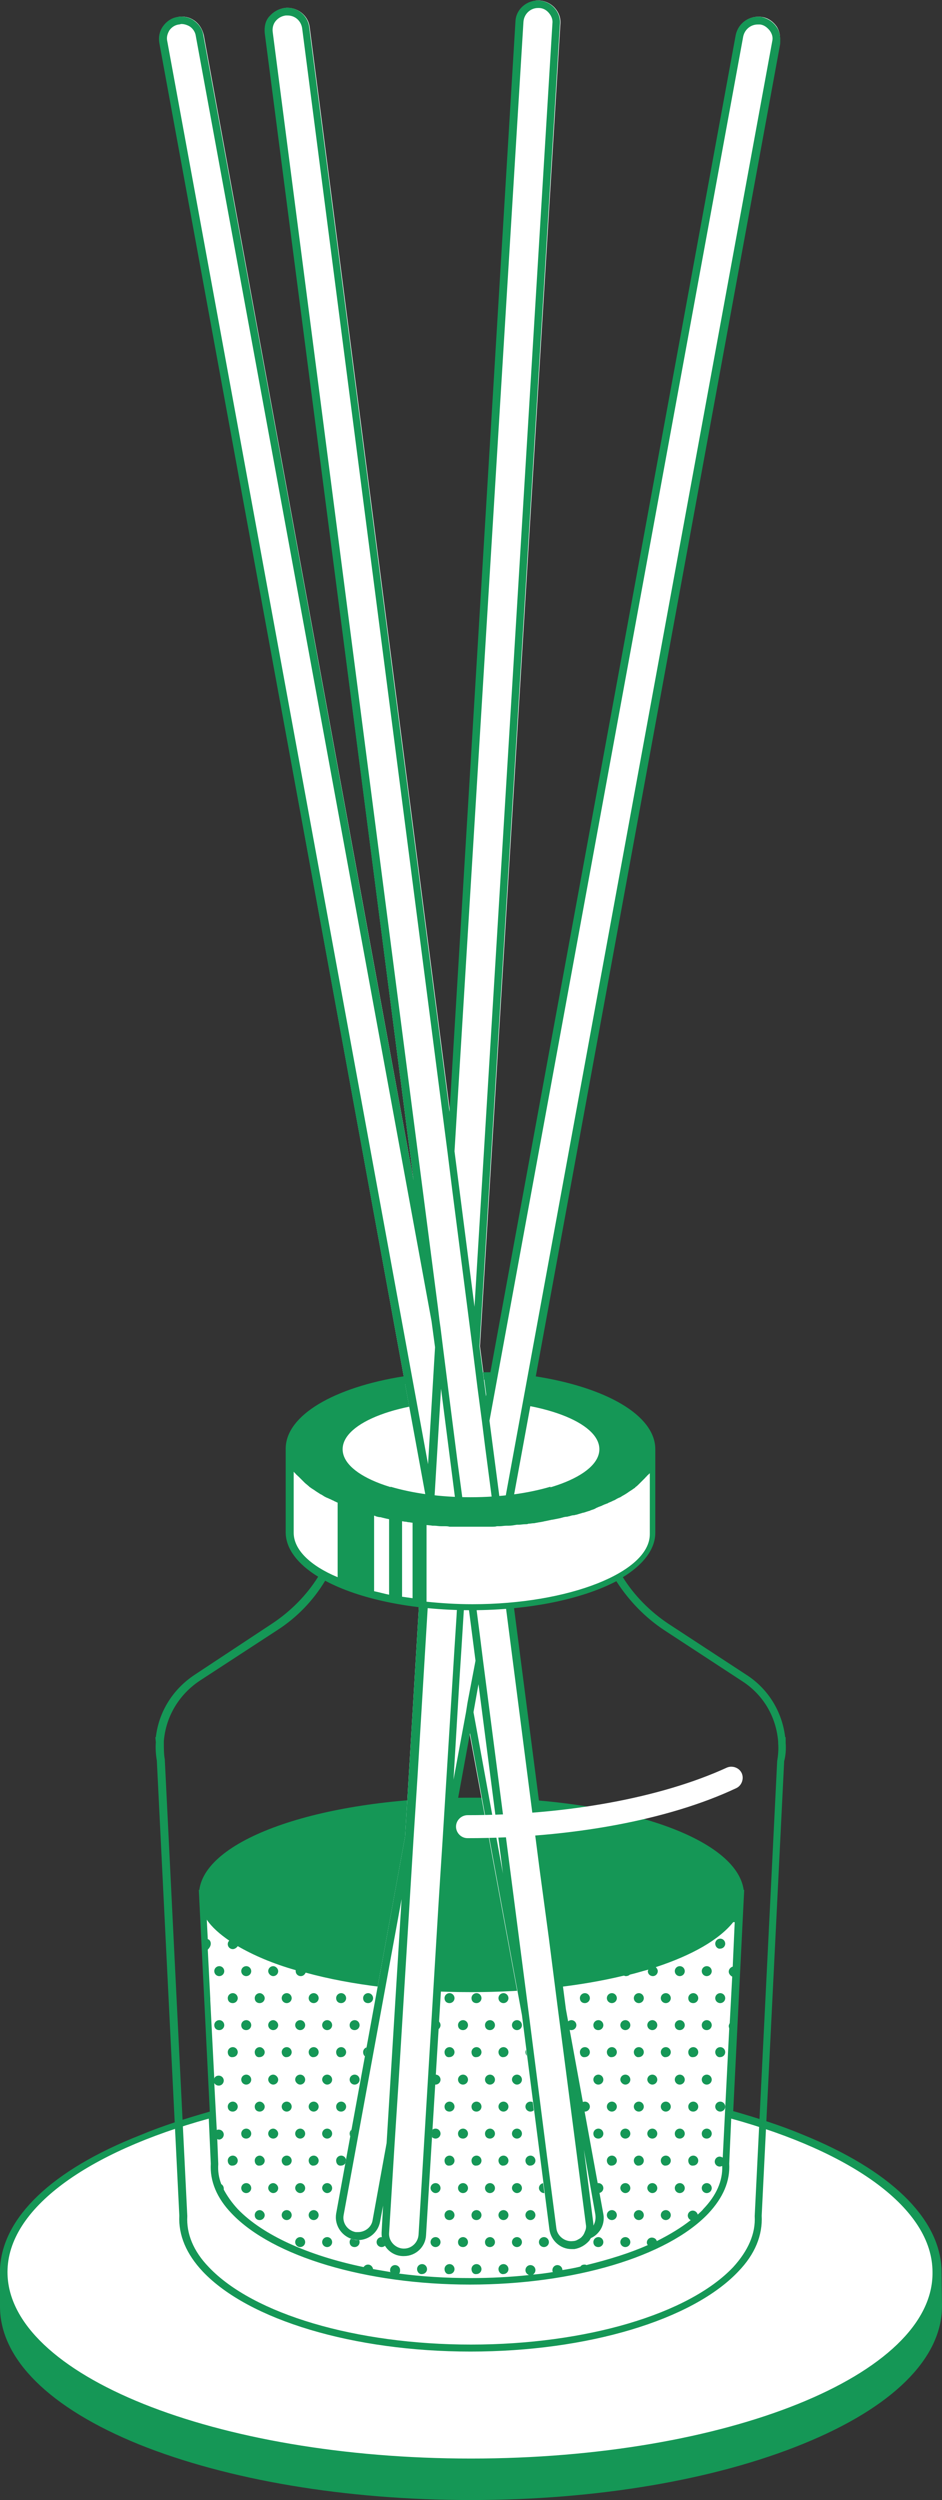
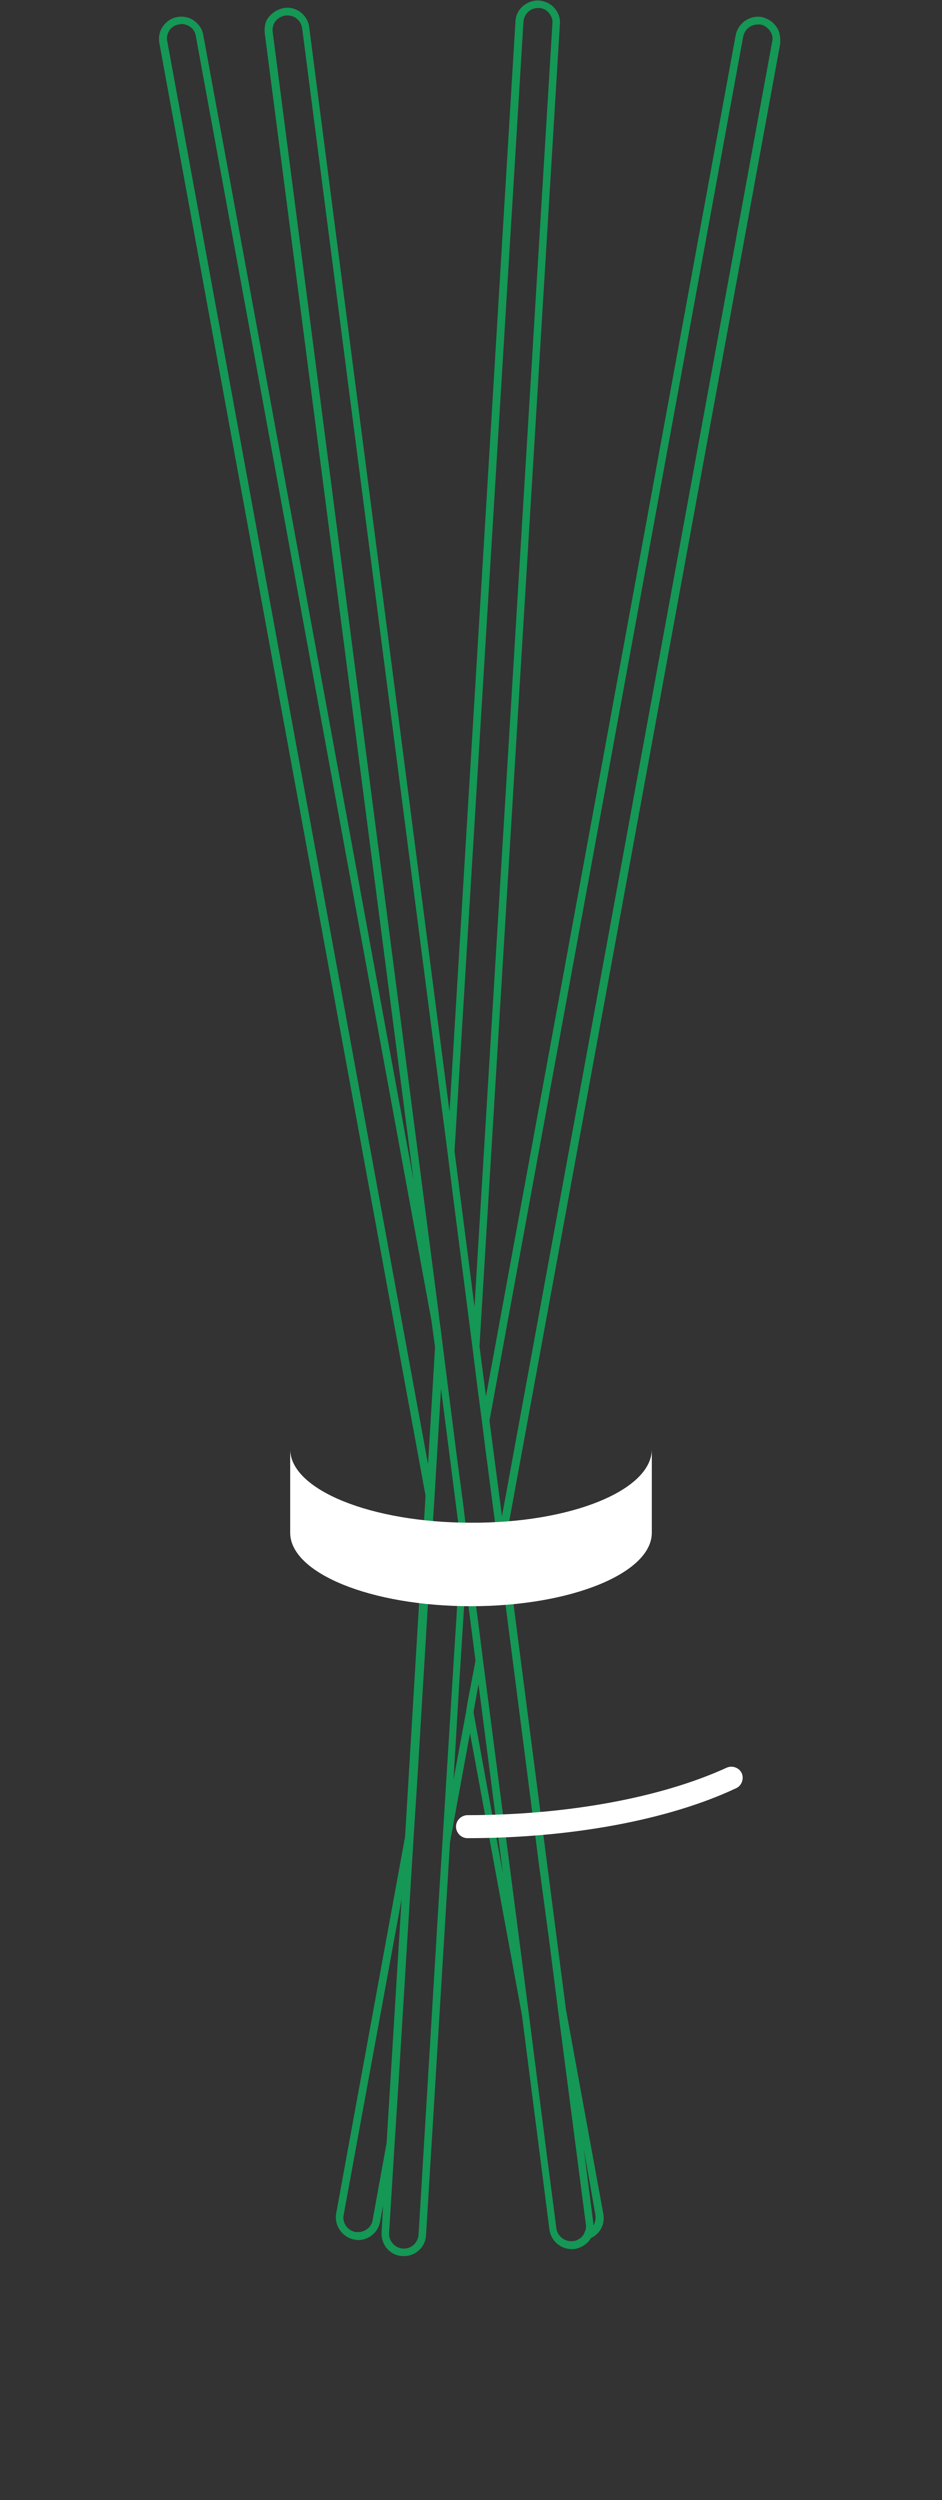
<svg xmlns="http://www.w3.org/2000/svg" height="500.1" preserveAspectRatio="xMidYMid meet" version="1.0" viewBox="0.0 -0.1 188.6 500.1" width="188.6" zoomAndPan="magnify">
  <rect x="0.0" y="-0.1" width="188.6" height="500.1" fill="#333333" stroke="none" />
  <g id="change1_1">
-     <path d="M187.8,454.4c0,21-41.9,38-93.5,38s-93.5-17-93.5-38c0-13.2,16.6-24.9,41.8-31.7l-2.2-43.6 c0.4,0.3,0.9,0.5,1.4,0.7c12.9,5.9,31.6,9.5,52.4,9.5c21,0,39.9-3.8,52.8-9.7c0.4-0.2,0.7-0.3,1.1-0.5l-2.2,43.6 C171.2,429.6,187.8,441.2,187.8,454.4z M94.3,275.1c-20,0-36.2,6.6-36.2,14.7s16.2,14.7,36.2,14.7s36.2-6.6,36.2-14.7 S114.3,275.1,94.3,275.1z" fill="#FFF" />
-   </g>
+     </g>
  <g id="change2_1">
-     <path d="M188.5,453.7c-0.5-10.2-10.3-19.7-27.8-26.8c-4.3-1.8-9-3.3-13.9-4.7l2.2-44.3l-0.1,0.1 c-1.4-10.5-24.8-18.5-54.5-18.5c-29.7,0-53.2,8.1-54.5,18.5l-0.1-0.1l2.2,44.4c-4.9,1.4-9.6,2.9-13.9,4.7 C10.3,434,0.5,443.5,0,453.7h0v7.6c0,10.5,9.9,20.3,27.9,27.6C45.6,496,69.2,500,94.3,500s48.7-4,66.4-11.2 c18-7.3,27.9-17.1,27.9-27.6L188.5,453.7L188.5,453.7z M42.2,388.7c0-0.4-0.2-0.8-0.6-0.9l-0.2-3.9c1,1.5,2.6,2.9,4.5,4.2 c-0.2,0.2-0.3,0.4-0.3,0.7c0,0,0,0,0,0c0,0.6,0.5,1,1,1c0.4,0,0.8-0.3,1-0.6c3.1,1.8,7,3.5,11.6,4.8c0,0.1,0,0.2,0,0.2 c0,0.6,0.5,1,1,1c0.5,0,0.8-0.3,1-0.7c9.1,2.5,20.6,3.9,33.1,3.9c11.4,0,21.9-1.2,30.6-3.3c0.1,0,0.2,0.1,0.4,0.1 c0.3,0,0.6-0.1,0.8-0.3c1.3-0.3,2.5-0.7,3.7-1c0,0.1-0.1,0.2-0.1,0.3c0,0.6,0.5,1,1,1c0.6,0,1-0.5,1-1c0-0.3-0.2-0.6-0.4-0.8 c7.3-2.4,12.7-5.5,15.5-9c0,0,0.1,0,0.1,0c0.1,0,0.1,0,0.2,0l-0.4,8.9c-0.4,0.1-0.8,0.5-0.8,1c0,0.4,0.3,0.8,0.7,1l-0.5,9.3 c-0.1,0.2-0.2,0.4-0.2,0.6c0,0.2,0.1,0.4,0.1,0.5l-1.3,25.8c-0.2-0.1-0.4-0.2-0.6-0.2c-0.6,0-1,0.5-1,1c0,0,0,0,0,0c0,0.6,0.5,1,1,1 c0.2,0,0.3-0.1,0.5-0.1c0.1,3-1.2,5.9-3.8,8.6c-0.3,0.4-0.7,0.7-1.1,1.1c-0.1-0.4-0.5-0.8-1-0.8c-0.6,0-1,0.5-1,1c0,0,0,0,0,0 c0,0.4,0.3,0.8,0.6,0.9c-1.9,1.5-4.2,2.9-6.8,4.2c-0.1-0.4-0.5-0.7-1-0.7c-0.6,0-1,0.5-1,1c0,0.2,0.1,0.4,0.2,0.5 c-3.6,1.6-7.8,2.9-12.3,4c-0.1-0.1-0.3-0.1-0.4-0.1c-0.3,0-0.6,0.1-0.8,0.4c-1.2,0.3-2.4,0.5-3.6,0.7c0,0,0,0,0,0c0,0,0,0,0,0 c0-0.6-0.5-1-1-1c-0.6,0-1,0.5-1,1c0,0,0,0,0,0c0,0.1,0,0.3,0.1,0.4c-1.3,0.2-2.6,0.4-4,0.5c0.3-0.2,0.5-0.5,0.5-0.9c0,0,0,0,0,0 c0-0.6-0.5-1-1-1c-0.6,0-1,0.5-1,1c0,0,0,0,0,0c0,0.5,0.3,0.8,0.7,1c-3.8,0.4-7.7,0.6-11.7,0.6c-4.9,0-9.8-0.3-14.3-0.9 c0.2-0.2,0.2-0.4,0.2-0.7c0,0,0,0,0,0c0-0.6-0.5-1-1-1c-0.6,0-1,0.5-1,1c0,0,0,0,0,0c0,0.2,0,0.3,0.1,0.4c-1.2-0.2-2.3-0.4-3.5-0.6 c-0.1-0.5-0.5-0.9-1-0.9c-0.4,0-0.7,0.2-0.9,0.5c-11.1-2.3-20.2-6.4-25.2-11.6c-1.2-1.3-2.1-2.6-2.8-3.9c0-0.1,0-0.1,0-0.2 c0-0.4-0.2-0.7-0.5-0.9c-0.5-1.3-0.7-2.6-0.6-4l0,0l-0.2-5c0.1,0,0.2,0.1,0.3,0.1c0.6,0,1-0.5,1-1c0-0.6-0.5-1-1-1 c-0.1,0-0.3,0-0.4,0.1l-0.5-9.4c0.2,0.3,0.5,0.5,0.9,0.5c0.6,0,1-0.5,1-1c0-0.6-0.5-1-1-1c-0.4,0-0.8,0.2-0.9,0.6l-0.8-15.7 c0,0,0-0.1,0-0.1c0,0,0,0,0,0c0-0.1,0-0.1,0-0.2l-0.5-9.8C42,389.5,42.2,389.1,42.2,388.7C42.2,388.7,42.2,388.7,42.2,388.7z M94.3,491.7c-51.1,0-92.8-16.7-92.8-37.3c0-12.7,16-24,40.3-30.7l0.4,9c-0.2,3.5,1.2,6.9,4.2,10c8.2,8.6,26.9,14.2,47.7,14.2 c20.8,0,39.5-5.6,47.7-14.2c3-3.2,4.4-6.5,4.2-10l0.4-9c24.3,6.7,40.3,18,40.3,30.7C187,475,145.4,491.7,94.3,491.7z M107.9,405 c0-0.6,0.5-1,1-1c0.6,0,1,0.5,1,1c0,0.6-0.5,1-1,1C108.4,406,107.9,405.6,107.9,405z M110.7,410.4 C110.7,410.4,110.7,410.4,110.7,410.4c0-0.6,0.5-1,1-1c0.6,0,1,0.5,1,1c0,0,0,0,0,0c0,0.6-0.5,1-1,1 C111.1,411.5,110.7,411,110.7,410.4z M110.7,443C110.7,443,110.7,443,110.7,443c0-0.6,0.5-1,1-1c0.6,0,1,0.5,1,1c0,0,0,0,0,0 c0,0.6-0.5,1-1,1C111.1,444,110.7,443.6,110.7,443z M110.7,421.3C110.7,421.3,110.7,421.3,110.7,421.3c0-0.6,0.5-1,1-1 c0.6,0,1,0.5,1,1c0,0,0,0,0,0c0,0.6-0.5,1-1,1C111.1,422.3,110.7,421.9,110.7,421.3z M110.7,432.1 C110.7,432.1,110.7,432.1,110.7,432.1c0-0.6,0.5-1,1-1c0.6,0,1,0.5,1,1c0,0,0,0,0,0c0,0.6-0.5,1-1,1 C111.1,433.2,110.7,432.7,110.7,432.1z M107.9,426.7c0-0.6,0.5-1,1-1c0.6,0,1,0.5,1,1c0,0.6-0.5,1-1,1 C108.4,427.7,107.9,427.3,107.9,426.7z M105.2,421.3C105.2,421.3,105.2,421.3,105.2,421.3c0-0.6,0.5-1,1-1c0.6,0,1,0.5,1,1 c0,0,0,0,0,0c0,0.6-0.5,1-1,1C105.7,422.3,105.2,421.9,105.2,421.3z M105.2,410.4C105.2,410.4,105.2,410.4,105.2,410.4 c0-0.6,0.5-1,1-1c0.6,0,1,0.5,1,1c0,0,0,0,0,0c0,0.6-0.5,1-1,1C105.7,411.5,105.2,411,105.2,410.4z M107.9,448.4c0-0.6,0.5-1,1-1 c0.6,0,1,0.5,1,1c0,0.6-0.5,1-1,1C108.4,449.4,107.9,449,107.9,448.4z M107.9,437.6c0-0.6,0.5-1,1-1c0.6,0,1,0.5,1,1 c0,0.6-0.5,1-1,1C108.4,438.6,107.9,438.1,107.9,437.6z M105.2,399.6C105.2,399.6,105.2,399.6,105.2,399.6c0-0.6,0.5-1,1-1 c0.6,0,1,0.5,1,1c0,0,0,0,0,0c0,0.6-0.5,1-1,1C105.7,400.6,105.2,400.2,105.2,399.6z M107.9,415.9c0-0.6,0.5-1,1-1c0.6,0,1,0.5,1,1 c0,0.6-0.5,1-1,1C108.4,416.9,107.9,416.4,107.9,415.9z M116.1,432.1C116.1,432.1,116.1,432.1,116.1,432.1c0-0.6,0.5-1,1-1 c0.6,0,1,0.5,1,1c0,0,0,0,0,0c0,0.6-0.5,1-1,1C116.5,433.2,116.1,432.7,116.1,432.1z M116.1,399.6 C116.1,399.6,116.1,399.6,116.1,399.6c0-0.6,0.5-1,1-1c0.6,0,1,0.5,1,1c0,0,0,0,0,0c0,0.6-0.5,1-1,1 C116.5,400.6,116.1,400.2,116.1,399.6z M105.2,432.1C105.2,432.1,105.2,432.1,105.2,432.1c0-0.6,0.5-1,1-1c0.6,0,1,0.5,1,1 c0,0,0,0,0,0c0,0.6-0.5,1-1,1C105.7,433.2,105.2,432.7,105.2,432.1z M116.1,421.3C116.1,421.3,116.1,421.3,116.1,421.3 c0-0.6,0.5-1,1-1c0.6,0,1,0.5,1,1c0,0,0,0,0,0c0,0.6-0.5,1-1,1C116.5,422.3,116.1,421.9,116.1,421.3z M116.1,410.4 C116.1,410.4,116.1,410.4,116.1,410.4c0-0.6,0.5-1,1-1c0.6,0,1,0.5,1,1c0,0,0,0,0,0c0,0.6-0.5,1-1,1 C116.5,411.5,116.1,411,116.1,410.4z M110.7,399.6C110.7,399.6,110.7,399.6,110.7,399.6c0-0.6,0.5-1,1-1c0.6,0,1,0.5,1,1 c0,0,0,0,0,0c0,0.6-0.5,1-1,1C111.1,400.6,110.7,400.2,110.7,399.6z M113.4,437.6c0-0.6,0.5-1,1-1c0.6,0,1,0.5,1,1c0,0.6-0.5,1-1,1 C113.8,438.6,113.4,438.1,113.4,437.6z M113.4,448.4c0-0.6,0.5-1,1-1c0.6,0,1,0.5,1,1c0,0.6-0.5,1-1,1 C113.8,449.4,113.4,449,113.4,448.4z M113.4,426.7c0-0.6,0.5-1,1-1c0.6,0,1,0.5,1,1c0,0.6-0.5,1-1,1 C113.8,427.7,113.4,427.3,113.4,426.7z M113.4,415.9c0-0.6,0.5-1,1-1c0.6,0,1,0.5,1,1c0,0.6-0.5,1-1,1 C113.8,416.9,113.4,416.4,113.4,415.9z M113.4,405c0-0.6,0.5-1,1-1c0.6,0,1,0.5,1,1c0,0.6-0.5,1-1,1 C113.8,406,113.4,405.6,113.4,405z M116.1,443C116.1,443,116.1,443,116.1,443c0-0.6,0.5-1,1-1c0.6,0,1,0.5,1,1c0,0,0,0,0,0 c0,0.6-0.5,1-1,1C116.5,444,116.1,443.6,116.1,443z M97.1,448.4c0-0.6,0.5-1,1-1c0.6,0,1,0.5,1,1c0,0.6-0.5,1-1,1 C97.5,449.4,97.1,449,97.1,448.4z M97.1,426.7c0-0.6,0.5-1,1-1c0.6,0,1,0.5,1,1c0,0.6-0.5,1-1,1C97.5,427.7,97.1,427.3,97.1,426.7z M97.1,437.6c0-0.6,0.5-1,1-1c0.6,0,1,0.5,1,1c0,0.6-0.5,1-1,1C97.5,438.6,97.1,438.1,97.1,437.6z M99.8,453.8 C99.8,453.8,99.8,453.8,99.8,453.8c0-0.6,0.5-1,1-1c0.6,0,1,0.5,1,1c0,0,0,0,0,0c0,0.6-0.5,1-1,1C100.3,454.9,99.8,454.4,99.8,453.8 z M97.1,405c0-0.6,0.5-1,1-1c0.6,0,1,0.5,1,1c0,0.6-0.5,1-1,1C97.5,406,97.1,405.6,97.1,405z M97.1,415.9c0-0.6,0.5-1,1-1 c0.6,0,1,0.5,1,1c0,0.6-0.5,1-1,1C97.5,416.9,97.1,416.4,97.1,415.9z M94.4,432.1C94.4,432.1,94.4,432.1,94.4,432.1c0-0.6,0.5-1,1-1 c0.6,0,1,0.5,1,1c0,0,0,0,0,0c0,0.6-0.5,1-1,1C94.8,433.2,94.4,432.7,94.4,432.1z M94.4,443C94.4,443,94.4,443,94.4,443 c0-0.6,0.5-1,1-1c0.6,0,1,0.5,1,1c0,0,0,0,0,0c0,0.6-0.5,1-1,1C94.8,444,94.4,443.6,94.4,443z M94.4,410.4 C94.4,410.4,94.4,410.4,94.4,410.4c0-0.6,0.5-1,1-1c0.6,0,1,0.5,1,1c0,0,0,0,0,0c0,0.6-0.5,1-1,1C94.8,411.5,94.4,411,94.4,410.4z M94.4,421.3C94.4,421.3,94.4,421.3,94.4,421.3c0-0.6,0.5-1,1-1c0.6,0,1,0.5,1,1c0,0,0,0,0,0c0,0.6-0.5,1-1,1 C94.8,422.3,94.4,421.9,94.4,421.3z M94.4,399.6C94.4,399.6,94.4,399.6,94.4,399.6c0-0.6,0.5-1,1-1c0.6,0,1,0.5,1,1c0,0,0,0,0,0 c0,0.6-0.5,1-1,1C94.8,400.6,94.4,400.2,94.4,399.6z M99.8,443C99.8,443,99.8,443,99.8,443c0-0.6,0.5-1,1-1c0.6,0,1,0.5,1,1 c0,0,0,0,0,0c0,0.6-0.5,1-1,1C100.3,444,99.8,443.6,99.8,443z M102.5,437.6c0-0.6,0.5-1,1-1c0.6,0,1,0.5,1,1c0,0.6-0.5,1-1,1 C103,438.6,102.5,438.1,102.5,437.6z M102.5,426.7c0-0.6,0.5-1,1-1c0.6,0,1,0.5,1,1c0,0.6-0.5,1-1,1 C103,427.7,102.5,427.3,102.5,426.7z M102.5,448.4c0-0.6,0.5-1,1-1c0.6,0,1,0.5,1,1c0,0.6-0.5,1-1,1 C103,449.4,102.5,449,102.5,448.4z M102.5,415.9c0-0.6,0.5-1,1-1c0.6,0,1,0.5,1,1c0,0.6-0.5,1-1,1 C103,416.9,102.5,416.4,102.5,415.9z M102.5,405c0-0.6,0.5-1,1-1c0.6,0,1,0.5,1,1c0,0.6-0.5,1-1,1C103,406,102.5,405.6,102.5,405z M99.8,399.6C99.8,399.6,99.8,399.6,99.8,399.6c0-0.6,0.5-1,1-1c0.6,0,1,0.5,1,1c0,0,0,0,0,0c0,0.6-0.5,1-1,1 C100.3,400.6,99.8,400.2,99.8,399.6z M99.8,421.3C99.8,421.3,99.8,421.3,99.8,421.3c0-0.6,0.5-1,1-1c0.6,0,1,0.5,1,1c0,0,0,0,0,0 c0,0.6-0.5,1-1,1C100.3,422.3,99.8,421.9,99.8,421.3z M99.8,432.1C99.8,432.1,99.8,432.1,99.8,432.1c0-0.6,0.5-1,1-1 c0.6,0,1,0.5,1,1c0,0,0,0,0,0c0,0.6-0.5,1-1,1C100.3,433.2,99.8,432.7,99.8,432.1z M99.8,410.4C99.8,410.4,99.8,410.4,99.8,410.4 c0-0.6,0.5-1,1-1c0.6,0,1,0.5,1,1c0,0,0,0,0,0c0,0.6-0.5,1-1,1C100.3,411.5,99.8,411,99.8,410.4z M105.2,443 C105.2,443,105.2,443,105.2,443c0-0.6,0.5-1,1-1c0.6,0,1,0.5,1,1c0,0,0,0,0,0c0,0.6-0.5,1-1,1C105.7,444,105.2,443.6,105.2,443z M129.6,437.6c0-0.6,0.5-1,1-1c0.6,0,1,0.5,1,1c0,0.6-0.5,1-1,1C130.1,438.6,129.6,438.1,129.6,437.6z M135.1,426.7c0-0.6,0.5-1,1-1 c0.6,0,1,0.5,1,1c0,0.6-0.5,1-1,1C135.5,427.7,135.1,427.3,135.1,426.7z M135.1,415.9c0-0.6,0.5-1,1-1c0.6,0,1,0.5,1,1 c0,0.6-0.5,1-1,1C135.5,416.9,135.1,416.4,135.1,415.9z M135.1,394.2c0-0.6,0.5-1,1-1c0.6,0,1,0.5,1,1c0,0.6-0.5,1-1,1 C135.5,395.2,135.1,394.7,135.1,394.2z M135.1,405c0-0.6,0.5-1,1-1c0.6,0,1,0.5,1,1c0,0.6-0.5,1-1,1 C135.5,406,135.1,405.6,135.1,405z M135.1,437.6c0-0.6,0.5-1,1-1c0.6,0,1,0.5,1,1c0,0.6-0.5,1-1,1 C135.5,438.6,135.1,438.1,135.1,437.6z M137.8,432.1C137.8,432.1,137.8,432.1,137.8,432.1c0-0.6,0.5-1,1-1c0.6,0,1,0.5,1,1 c0,0,0,0,0,0c0,0.6-0.5,1-1,1C138.2,433.2,137.8,432.7,137.8,432.1z M132.3,443C132.3,443,132.3,443,132.3,443c0-0.6,0.5-1,1-1 c0.6,0,1,0.5,1,1c0,0,0,0,0,0c0,0.6-0.5,1-1,1C132.8,444,132.3,443.6,132.3,443z M132.3,432.1C132.3,432.1,132.3,432.1,132.3,432.1 c0-0.6,0.5-1,1-1c0.6,0,1,0.5,1,1c0,0,0,0,0,0c0,0.6-0.5,1-1,1C132.8,433.2,132.3,432.7,132.3,432.1z M132.3,421.3 C132.3,421.3,132.3,421.3,132.3,421.3c0-0.6,0.5-1,1-1c0.6,0,1,0.5,1,1c0,0,0,0,0,0c0,0.6-0.5,1-1,1 C132.8,422.3,132.3,421.9,132.3,421.3z M132.3,410.4C132.3,410.4,132.3,410.4,132.3,410.4c0-0.6,0.5-1,1-1c0.6,0,1,0.5,1,1 c0,0,0,0,0,0c0,0.6-0.5,1-1,1C132.8,411.5,132.3,411,132.3,410.4z M132.3,399.6C132.3,399.6,132.3,399.6,132.3,399.6 c0-0.6,0.5-1,1-1c0.6,0,1,0.5,1,1c0,0,0,0,0,0c0,0.6-0.5,1-1,1C132.8,400.6,132.3,400.2,132.3,399.6z M140.5,394.2c0-0.6,0.5-1,1-1 c0.6,0,1,0.5,1,1c0,0.6-0.5,1-1,1C140.9,395.2,140.5,394.7,140.5,394.2z M137.8,421.3C137.8,421.3,137.8,421.3,137.8,421.3 c0-0.6,0.5-1,1-1c0.6,0,1,0.5,1,1c0,0,0,0,0,0c0,0.6-0.5,1-1,1C138.2,422.3,137.8,421.9,137.8,421.3z M129.6,405c0-0.6,0.5-1,1-1 c0.6,0,1,0.5,1,1c0,0.6-0.5,1-1,1C130.1,406,129.6,405.6,129.6,405z M140.5,405c0-0.6,0.5-1,1-1c0.6,0,1,0.5,1,1c0,0.6-0.5,1-1,1 C140.9,406,140.5,405.6,140.5,405z M143.2,388.7C143.2,388.7,143.2,388.7,143.2,388.7c0-0.6,0.5-1,1-1c0.6,0,1,0.5,1,1c0,0,0,0,0,0 c0,0.6-0.5,1-1,1C143.7,389.8,143.2,389.3,143.2,388.7z M143.2,399.6C143.2,399.6,143.2,399.6,143.2,399.6c0-0.6,0.5-1,1-1 c0.6,0,1,0.5,1,1c0,0,0,0,0,0c0,0.6-0.5,1-1,1C143.7,400.6,143.2,400.2,143.2,399.6z M143.2,421.3 C143.2,421.3,143.2,421.3,143.2,421.3c0-0.6,0.5-1,1-1c0.6,0,1,0.5,1,1c0,0,0,0,0,0c0,0.6-0.5,1-1,1 C143.7,422.3,143.2,421.9,143.2,421.3z M137.8,399.6C137.8,399.6,137.8,399.6,137.8,399.6c0-0.6,0.5-1,1-1c0.6,0,1,0.5,1,1 c0,0,0,0,0,0c0,0.6-0.5,1-1,1C138.2,400.6,137.8,400.2,137.8,399.6z M137.8,410.4C137.8,410.4,137.8,410.4,137.8,410.4 c0-0.6,0.5-1,1-1c0.6,0,1,0.5,1,1c0,0,0,0,0,0c0,0.6-0.5,1-1,1C138.2,411.5,137.8,411,137.8,410.4z M140.5,415.9c0-0.6,0.5-1,1-1 c0.6,0,1,0.5,1,1c0,0.6-0.5,1-1,1C140.9,416.9,140.5,416.4,140.5,415.9z M140.5,437.6c0-0.6,0.5-1,1-1c0.6,0,1,0.5,1,1 c0,0.6-0.5,1-1,1C140.9,438.6,140.5,438.1,140.5,437.6z M140.5,426.7c0-0.6,0.5-1,1-1c0.6,0,1,0.5,1,1c0,0.6-0.5,1-1,1 C140.9,427.7,140.5,427.3,140.5,426.7z M129.6,415.9c0-0.6,0.5-1,1-1c0.6,0,1,0.5,1,1c0,0.6-0.5,1-1,1 C130.1,416.9,129.6,416.4,129.6,415.9z M124.2,437.6c0-0.6,0.5-1,1-1c0.6,0,1,0.5,1,1c0,0.6-0.5,1-1,1 C124.7,438.6,124.2,438.1,124.2,437.6z M121.5,410.4C121.5,410.4,121.5,410.4,121.5,410.4c0-0.6,0.5-1,1-1c0.6,0,1,0.5,1,1 c0,0,0,0,0,0c0,0.6-0.5,1-1,1C122,411.5,121.5,411,121.5,410.4z M121.5,421.3C121.5,421.3,121.5,421.3,121.5,421.3c0-0.6,0.5-1,1-1 c0.6,0,1,0.5,1,1c0,0,0,0,0,0c0,0.6-0.5,1-1,1C122,422.3,121.5,421.9,121.5,421.3z M121.5,399.6 C121.5,399.6,121.5,399.6,121.5,399.6c0-0.6,0.5-1,1-1c0.6,0,1,0.5,1,1c0,0,0,0,0,0c0,0.6-0.5,1-1,1 C122,400.6,121.5,400.2,121.5,399.6z M124.2,448.4c0-0.6,0.5-1,1-1c0.6,0,1,0.5,1,1c0,0.6-0.5,1-1,1 C124.7,449.4,124.2,449,124.2,448.4z M121.5,432.1C121.5,432.1,121.5,432.1,121.5,432.1c0-0.6,0.5-1,1-1c0.6,0,1,0.5,1,1 c0,0,0,0,0,0c0,0.6-0.5,1-1,1C122,433.2,121.5,432.7,121.5,432.1z M118.8,426.7c0-0.6,0.5-1,1-1c0.6,0,1,0.5,1,1c0,0.6-0.5,1-1,1 C119.2,427.7,118.8,427.3,118.8,426.7z M118.8,437.6c0-0.6,0.5-1,1-1c0.6,0,1,0.5,1,1c0,0.6-0.5,1-1,1 C119.2,438.6,118.8,438.1,118.8,437.6z M121.5,443C121.5,443,121.5,443,121.5,443c0-0.6,0.5-1,1-1c0.6,0,1,0.5,1,1c0,0,0,0,0,0 c0,0.6-0.5,1-1,1C122,444,121.5,443.6,121.5,443z M118.8,415.9c0-0.6,0.5-1,1-1c0.6,0,1,0.5,1,1c0,0.6-0.5,1-1,1 C119.2,416.9,118.8,416.4,118.8,415.9z M118.8,405c0-0.6,0.5-1,1-1c0.6,0,1,0.5,1,1c0,0.6-0.5,1-1,1 C119.2,406,118.8,405.6,118.8,405z M124.2,415.9c0-0.6,0.5-1,1-1c0.6,0,1,0.5,1,1c0,0.6-0.5,1-1,1 C124.7,416.9,124.2,416.4,124.2,415.9z M126.9,421.3C126.9,421.3,126.9,421.3,126.9,421.3c0-0.6,0.5-1,1-1c0.6,0,1,0.5,1,1 c0,0,0,0,0,0c0,0.6-0.5,1-1,1C127.4,422.3,126.9,421.9,126.9,421.3z M126.9,410.4C126.9,410.4,126.9,410.4,126.9,410.4 c0-0.6,0.5-1,1-1c0.6,0,1,0.5,1,1c0,0,0,0,0,0c0,0.6-0.5,1-1,1C127.4,411.5,126.9,411,126.9,410.4z M126.9,399.6 C126.9,399.6,126.9,399.6,126.9,399.6c0-0.6,0.5-1,1-1c0.6,0,1,0.5,1,1c0,0,0,0,0,0c0,0.6-0.5,1-1,1 C127.4,400.6,126.9,400.2,126.9,399.6z M129.6,426.7c0-0.6,0.5-1,1-1c0.6,0,1,0.5,1,1c0,0.6-0.5,1-1,1 C130.1,427.7,129.6,427.3,129.6,426.7z M94.4,453.8C94.4,453.8,94.4,453.8,94.4,453.8c0-0.6,0.5-1,1-1c0.6,0,1,0.5,1,1c0,0,0,0,0,0 c0,0.6-0.5,1-1,1C94.8,454.9,94.4,454.4,94.4,453.8z M124.2,405c0-0.6,0.5-1,1-1c0.6,0,1,0.5,1,1c0,0.6-0.5,1-1,1 C124.7,406,124.2,405.6,124.2,405z M126.9,432.1C126.9,432.1,126.9,432.1,126.9,432.1c0-0.6,0.5-1,1-1c0.6,0,1,0.5,1,1c0,0,0,0,0,0 c0,0.6-0.5,1-1,1C127.4,433.2,126.9,432.7,126.9,432.1z M124.2,426.7c0-0.6,0.5-1,1-1c0.6,0,1,0.5,1,1c0,0.6-0.5,1-1,1 C124.7,427.7,124.2,427.3,124.2,426.7z M118.8,448.4c0-0.6,0.5-1,1-1c0.6,0,1,0.5,1,1c0,0.6-0.5,1-1,1 C119.2,449.4,118.8,449,118.8,448.4z M126.9,443C126.9,443,126.9,443,126.9,443c0-0.6,0.5-1,1-1c0.6,0,1,0.5,1,1c0,0,0,0,0,0 c0,0.6-0.5,1-1,1C127.4,444,126.9,443.6,126.9,443z M143.2,410.4C143.2,410.4,143.2,410.4,143.2,410.4c0-0.6,0.5-1,1-1 c0.6,0,1,0.5,1,1c0,0,0,0,0,0c0,0.6-0.5,1-1,1C143.7,411.5,143.2,411,143.2,410.4z M59.1,415.9c0-0.6,0.5-1,1-1c0.6,0,1,0.5,1,1 c0,0.6-0.5,1-1,1C59.6,416.9,59.1,416.4,59.1,415.9z M59.1,405c0-0.6,0.5-1,1-1c0.6,0,1,0.5,1,1c0,0.6-0.5,1-1,1 C59.6,406,59.1,405.6,59.1,405z M61.8,443C61.8,443,61.8,443,61.8,443c0-0.6,0.5-1,1-1c0.6,0,1,0.5,1,1c0,0,0,0,0,0c0,0.6-0.5,1-1,1 C62.3,444,61.8,443.6,61.8,443z M59.1,426.7c0-0.6,0.5-1,1-1c0.6,0,1,0.5,1,1c0,0.6-0.5,1-1,1C59.6,427.7,59.1,427.3,59.1,426.7z M61.8,432.1C61.8,432.1,61.8,432.1,61.8,432.1c0-0.6,0.5-1,1-1c0.6,0,1,0.5,1,1c0,0,0,0,0,0c0,0.6-0.5,1-1,1 C62.3,433.2,61.8,432.7,61.8,432.1z M61.8,421.3C61.8,421.3,61.8,421.3,61.8,421.3c0-0.6,0.5-1,1-1c0.6,0,1,0.5,1,1c0,0,0,0,0,0 c0,0.6-0.5,1-1,1C62.3,422.3,61.8,421.9,61.8,421.3z M56.4,410.4C56.4,410.4,56.4,410.4,56.4,410.4c0-0.6,0.5-1,1-1c0.6,0,1,0.5,1,1 c0,0,0,0,0,0c0,0.6-0.5,1-1,1C56.9,411.5,56.4,411,56.4,410.4z M59.1,437.6c0-0.6,0.5-1,1-1c0.6,0,1,0.5,1,1c0,0.6-0.5,1-1,1 C59.6,438.6,59.1,438.1,59.1,437.6z M56.4,421.3C56.4,421.3,56.4,421.3,56.4,421.3c0-0.6,0.5-1,1-1c0.6,0,1,0.5,1,1c0,0,0,0,0,0 c0,0.6-0.5,1-1,1C56.9,422.3,56.4,421.9,56.4,421.3z M59.1,448.4c0-0.6,0.5-1,1-1c0.6,0,1,0.5,1,1c0,0.6-0.5,1-1,1 C59.6,449.4,59.1,449,59.1,448.4z M56.4,432.1C56.4,432.1,56.4,432.1,56.4,432.1c0-0.6,0.5-1,1-1c0.6,0,1,0.5,1,1c0,0,0,0,0,0 c0,0.6-0.5,1-1,1C56.9,433.2,56.4,432.7,56.4,432.1z M56.4,399.6C56.4,399.6,56.4,399.6,56.4,399.6c0-0.6,0.5-1,1-1c0.6,0,1,0.5,1,1 c0,0,0,0,0,0c0,0.6-0.5,1-1,1C56.9,400.6,56.4,400.2,56.4,399.6z M67.3,443C67.3,443,67.3,443,67.3,443c0-0.6,0.5-1,1-1 c0.6,0,1,0.5,1,1c0,0,0,0,0,0c0,0.6-0.5,1-1,1C67.7,444,67.3,443.6,67.3,443z M67.3,432.1C67.3,432.1,67.3,432.1,67.3,432.1 c0-0.6,0.5-1,1-1c0.6,0,1,0.5,1,1c0,0,0,0,0,0c0,0.6-0.5,1-1,1C67.7,433.2,67.3,432.7,67.3,432.1z M67.3,421.3 C67.3,421.3,67.3,421.3,67.3,421.3c0-0.6,0.5-1,1-1c0.6,0,1,0.5,1,1c0,0,0,0,0,0c0,0.6-0.5,1-1,1C67.7,422.3,67.3,421.9,67.3,421.3z M67.3,410.4C67.3,410.4,67.3,410.4,67.3,410.4c0-0.6,0.5-1,1-1c0.6,0,1,0.5,1,1c0,0,0,0,0,0c0,0.6-0.5,1-1,1 C67.7,411.5,67.3,411,67.3,410.4z M64.5,405c0-0.6,0.5-1,1-1c0.6,0,1,0.5,1,1c0,0.6-0.5,1-1,1C65,406,64.5,405.6,64.5,405z M61.8,410.4C61.8,410.4,61.8,410.4,61.8,410.4c0-0.6,0.5-1,1-1c0.6,0,1,0.5,1,1c0,0,0,0,0,0c0,0.6-0.5,1-1,1 C62.3,411.5,61.8,411,61.8,410.4z M61.8,399.6C61.8,399.6,61.8,399.6,61.8,399.6c0-0.6,0.5-1,1-1c0.6,0,1,0.5,1,1c0,0,0,0,0,0 c0,0.6-0.5,1-1,1C62.3,400.6,61.8,400.2,61.8,399.6z M64.5,448.4c0-0.6,0.5-1,1-1c0.6,0,1,0.5,1,1c0,0.6-0.5,1-1,1 C65,449.4,64.5,449,64.5,448.4z M64.5,426.7c0-0.6,0.5-1,1-1c0.6,0,1,0.5,1,1c0,0.6-0.5,1-1,1C65,427.7,64.5,427.3,64.5,426.7z M64.5,437.6c0-0.6,0.5-1,1-1c0.6,0,1,0.5,1,1c0,0.6-0.5,1-1,1C65,438.6,64.5,438.1,64.5,437.6z M64.5,415.9c0-0.6,0.5-1,1-1 c0.6,0,1,0.5,1,1c0,0.6-0.5,1-1,1C65,416.9,64.5,416.4,64.5,415.9z M53.7,437.6c0-0.6,0.5-1,1-1s1,0.5,1,1c0,0.6-0.5,1-1,1 S53.7,438.1,53.7,437.6z M48.3,437.6c0-0.6,0.5-1,1-1c0.6,0,1,0.5,1,1c0,0.6-0.5,1-1,1C48.7,438.6,48.3,438.1,48.3,437.6z M48.3,426.7c0-0.6,0.5-1,1-1c0.6,0,1,0.5,1,1c0,0.6-0.5,1-1,1C48.7,427.7,48.3,427.3,48.3,426.7z M48.3,405c0-0.6,0.5-1,1-1 c0.6,0,1,0.5,1,1c0,0.6-0.5,1-1,1C48.7,406,48.3,405.6,48.3,405z M56.4,443C56.4,443,56.4,443,56.4,443c0-0.6,0.5-1,1-1 c0.6,0,1,0.5,1,1c0,0,0,0,0,0c0,0.6-0.5,1-1,1C56.9,444,56.4,443.6,56.4,443z M45.6,399.6C45.6,399.6,45.6,399.6,45.6,399.6 c0-0.6,0.5-1,1-1c0.6,0,1,0.5,1,1c0,0,0,0,0,0c0,0.6-0.5,1-1,1C46,400.6,45.6,400.2,45.6,399.6z M45.6,410.4 C45.6,410.4,45.6,410.4,45.6,410.4c0-0.6,0.5-1,1-1c0.6,0,1,0.5,1,1c0,0,0,0,0,0c0,0.6-0.5,1-1,1C46,411.5,45.6,411,45.6,410.4z M42.9,405c0-0.6,0.5-1,1-1c0.6,0,1,0.5,1,1c0,0.6-0.5,1-1,1C43.3,406,42.9,405.6,42.9,405z M48.3,394.2c0-0.6,0.5-1,1-1 c0.6,0,1,0.5,1,1c0,0.6-0.5,1-1,1C48.7,395.2,48.3,394.7,48.3,394.2z M42.9,394.2c0-0.6,0.5-1,1-1c0.6,0,1,0.5,1,1c0,0.6-0.5,1-1,1 C43.3,395.2,42.9,394.7,42.9,394.2z M45.6,421.3C45.6,421.3,45.6,421.3,45.6,421.3c0-0.6,0.5-1,1-1c0.6,0,1,0.5,1,1c0,0,0,0,0,0 c0,0.6-0.5,1-1,1C46,422.3,45.6,421.9,45.6,421.3z M91.7,405c0-0.6,0.5-1,1-1c0.6,0,1,0.5,1,1c0,0.6-0.5,1-1,1 C92.1,406,91.7,405.6,91.7,405z M48.3,415.9c0-0.6,0.5-1,1-1c0.6,0,1,0.5,1,1c0,0.6-0.5,1-1,1C48.7,416.9,48.3,416.4,48.3,415.9z M53.7,415.9c0-0.6,0.5-1,1-1s1,0.5,1,1c0,0.6-0.5,1-1,1S53.7,416.4,53.7,415.9z M53.7,426.7c0-0.6,0.5-1,1-1s1,0.5,1,1 c0,0.6-0.5,1-1,1S53.7,427.3,53.7,426.7z M67.3,399.6C67.3,399.6,67.3,399.6,67.3,399.6c0-0.6,0.5-1,1-1c0.6,0,1,0.5,1,1 c0,0,0,0,0,0c0,0.6-0.5,1-1,1C67.7,400.6,67.3,400.2,67.3,399.6z M51,443C51,443,51,443,51,443c0-0.6,0.5-1,1-1s1,0.5,1,1 c0,0,0,0,0,0c0,0.6-0.5,1-1,1C51.4,444,51,443.6,51,443z M53.7,394.2c0-0.6,0.5-1,1-1s1,0.5,1,1c0,0.6-0.5,1-1,1 S53.7,394.7,53.7,394.2z M53.7,405c0-0.6,0.5-1,1-1s1,0.5,1,1c0,0.6-0.5,1-1,1S53.7,405.6,53.7,405z M51,432.1 C51,432.1,51,432.1,51,432.1c0-0.6,0.5-1,1-1s1,0.5,1,1c0,0,0,0,0,0c0,0.6-0.5,1-1,1C51.4,433.2,51,432.7,51,432.1z M51,421.3 C51,421.3,51,421.3,51,421.3c0-0.6,0.5-1,1-1s1,0.5,1,1c0,0,0,0,0,0c0,0.6-0.5,1-1,1C51.4,422.3,51,421.9,51,421.3z M51,410.4 C51,410.4,51,410.4,51,410.4c0-0.6,0.5-1,1-1s1,0.5,1,1c0,0,0,0,0,0c0,0.6-0.5,1-1,1C51.4,411.5,51,411,51,410.4z M51,399.6 C51,399.6,51,399.6,51,399.6c0-0.6,0.5-1,1-1s1,0.5,1,1c0,0,0,0,0,0c0,0.6-0.5,1-1,1C51.4,400.6,51,400.2,51,399.6z M45.6,432.1 C45.6,432.1,45.6,432.1,45.6,432.1c0-0.6,0.5-1,1-1c0.6,0,1,0.5,1,1c0,0,0,0,0,0c0,0.6-0.5,1-1,1C46,433.2,45.6,432.7,45.6,432.1z M83.5,399.6C83.5,399.6,83.5,399.6,83.5,399.6c0-0.6,0.5-1,1-1c0.6,0,1,0.5,1,1c0,0,0,0,0,0c0,0.6-0.5,1-1,1 C84,400.6,83.5,400.2,83.5,399.6z M86.2,448.4c0-0.6,0.5-1,1-1c0.6,0,1,0.5,1,1c0,0.6-0.5,1-1,1C86.7,449.4,86.2,449,86.2,448.4z M86.2,437.6c0-0.6,0.5-1,1-1c0.6,0,1,0.5,1,1c0,0.6-0.5,1-1,1C86.7,438.6,86.2,438.1,86.2,437.6z M86.2,426.7c0-0.6,0.5-1,1-1 c0.6,0,1,0.5,1,1c0,0.6-0.5,1-1,1C86.7,427.7,86.2,427.3,86.2,426.7z M70,448.4c0-0.6,0.5-1,1-1c0.6,0,1,0.5,1,1c0,0.6-0.5,1-1,1 C70.4,449.4,70,449,70,448.4z M83.5,453.8C83.5,453.8,83.5,453.8,83.5,453.8c0-0.6,0.5-1,1-1c0.6,0,1,0.5,1,1c0,0,0,0,0,0 c0,0.6-0.5,1-1,1C84,454.9,83.5,454.4,83.5,453.8z M80.8,405c0-0.6,0.5-1,1-1c0.6,0,1,0.5,1,1c0,0.6-0.5,1-1,1 C81.3,406,80.8,405.6,80.8,405z M86.2,415.9c0-0.6,0.5-1,1-1c0.6,0,1,0.5,1,1c0,0.6-0.5,1-1,1C86.7,416.9,86.2,416.4,86.2,415.9z M83.5,421.3C83.5,421.3,83.5,421.3,83.5,421.3c0-0.6,0.5-1,1-1c0.6,0,1,0.5,1,1c0,0,0,0,0,0c0,0.6-0.5,1-1,1 C84,422.3,83.5,421.9,83.5,421.3z M80.8,415.9c0-0.6,0.5-1,1-1c0.6,0,1,0.5,1,1c0,0.6-0.5,1-1,1C81.3,416.9,80.8,416.4,80.8,415.9z M83.5,432.1C83.5,432.1,83.5,432.1,83.5,432.1c0-0.6,0.5-1,1-1c0.6,0,1,0.5,1,1c0,0,0,0,0,0c0,0.6-0.5,1-1,1 C84,433.2,83.5,432.7,83.5,432.1z M83.5,443C83.5,443,83.5,443,83.5,443c0-0.6,0.5-1,1-1c0.6,0,1,0.5,1,1c0,0,0,0,0,0 c0,0.6-0.5,1-1,1C84,444,83.5,443.6,83.5,443z M91.7,437.6c0-0.6,0.5-1,1-1c0.6,0,1,0.5,1,1c0,0.6-0.5,1-1,1 C92.1,438.6,91.7,438.1,91.7,437.6z M91.7,448.4c0-0.6,0.5-1,1-1c0.6,0,1,0.5,1,1c0,0.6-0.5,1-1,1C92.1,449.4,91.7,449,91.7,448.4z M91.7,415.9c0-0.6,0.5-1,1-1c0.6,0,1,0.5,1,1c0,0.6-0.5,1-1,1C92.1,416.9,91.7,416.4,91.7,415.9z M89,399.6 C89,399.6,89,399.6,89,399.6c0-0.6,0.5-1,1-1c0.6,0,1,0.5,1,1c0,0,0,0,0,0c0,0.6-0.5,1-1,1C89.4,400.6,89,400.2,89,399.6z M91.7,426.7c0-0.6,0.5-1,1-1c0.6,0,1,0.5,1,1c0,0.6-0.5,1-1,1C92.1,427.7,91.7,427.3,91.7,426.7z M89,410.4 C89,410.4,89,410.4,89,410.4c0-0.6,0.5-1,1-1c0.6,0,1,0.5,1,1c0,0,0,0,0,0c0,0.6-0.5,1-1,1C89.4,411.5,89,411,89,410.4z M89,453.8 C89,453.8,89,453.8,89,453.8c0-0.6,0.5-1,1-1c0.6,0,1,0.5,1,1c0,0,0,0,0,0c0,0.6-0.5,1-1,1C89.4,454.9,89,454.4,89,453.8z M89,443 C89,443,89,443,89,443c0-0.6,0.5-1,1-1c0.6,0,1,0.5,1,1c0,0,0,0,0,0c0,0.6-0.5,1-1,1C89.4,444,89,443.6,89,443z M89,421.3 C89,421.3,89,421.3,89,421.3c0-0.6,0.5-1,1-1c0.6,0,1,0.5,1,1c0,0,0,0,0,0c0,0.6-0.5,1-1,1C89.4,422.3,89,421.9,89,421.3z M86.2,405 c0-0.6,0.5-1,1-1c0.6,0,1,0.5,1,1c0,0.6-0.5,1-1,1C86.7,406,86.2,405.6,86.2,405z M89,432.1C89,432.1,89,432.1,89,432.1 c0-0.6,0.5-1,1-1c0.6,0,1,0.5,1,1c0,0,0,0,0,0c0,0.6-0.5,1-1,1C89.4,433.2,89,432.7,89,432.1z M83.5,410.4 C83.5,410.4,83.5,410.4,83.5,410.4c0-0.6,0.5-1,1-1c0.6,0,1,0.5,1,1c0,0,0,0,0,0c0,0.6-0.5,1-1,1C84,411.5,83.5,411,83.5,410.4z M75.4,437.6c0-0.6,0.5-1,1-1c0.6,0,1,0.5,1,1c0,0.6-0.5,1-1,1C75.9,438.6,75.4,438.1,75.4,437.6z M72.7,410.4 C72.7,410.4,72.7,410.4,72.7,410.4c0-0.6,0.5-1,1-1c0.6,0,1,0.5,1,1c0,0,0,0,0,0c0,0.6-0.5,1-1,1C73.1,411.5,72.7,411,72.7,410.4z M72.7,421.3C72.7,421.3,72.7,421.3,72.7,421.3c0-0.6,0.5-1,1-1c0.6,0,1,0.5,1,1c0,0,0,0,0,0c0,0.6-0.5,1-1,1 C73.1,422.3,72.7,421.9,72.7,421.3z M72.7,399.6C72.7,399.6,72.7,399.6,72.7,399.6c0-0.6,0.5-1,1-1c0.6,0,1,0.5,1,1c0,0,0,0,0,0 c0,0.6-0.5,1-1,1C73.1,400.6,72.7,400.2,72.7,399.6z M75.4,448.4c0-0.6,0.5-1,1-1c0.6,0,1,0.5,1,1c0,0.6-0.5,1-1,1 C75.9,449.4,75.4,449,75.4,448.4z M72.7,432.1C72.7,432.1,72.7,432.1,72.7,432.1c0-0.6,0.5-1,1-1c0.6,0,1,0.5,1,1c0,0,0,0,0,0 c0,0.6-0.5,1-1,1C73.1,433.2,72.7,432.7,72.7,432.1z M70,437.6c0-0.6,0.5-1,1-1c0.6,0,1,0.5,1,1c0,0.6-0.5,1-1,1 C70.4,438.6,70,438.1,70,437.6z M72.7,443C72.7,443,72.7,443,72.7,443c0-0.6,0.5-1,1-1c0.6,0,1,0.5,1,1c0,0,0,0,0,0c0,0.6-0.5,1-1,1 C73.1,444,72.7,443.6,72.7,443z M80.8,426.7c0-0.6,0.5-1,1-1c0.6,0,1,0.5,1,1c0,0.6-0.5,1-1,1C81.3,427.7,80.8,427.3,80.8,426.7z M70,415.9c0-0.6,0.5-1,1-1c0.6,0,1,0.5,1,1c0,0.6-0.5,1-1,1C70.4,416.9,70,416.4,70,415.9z M70,405c0-0.6,0.5-1,1-1 c0.6,0,1,0.5,1,1c0,0.6-0.5,1-1,1C70.4,406,70,405.6,70,405z M70,426.7c0-0.6,0.5-1,1-1c0.6,0,1,0.5,1,1c0,0.6-0.5,1-1,1 C70.4,427.7,70,427.3,70,426.7z M78.1,410.4C78.1,410.4,78.1,410.4,78.1,410.4c0-0.6,0.5-1,1-1c0.6,0,1,0.5,1,1c0,0,0,0,0,0 c0,0.6-0.5,1-1,1C78.6,411.5,78.1,411,78.1,410.4z M75.4,426.7c0-0.6,0.5-1,1-1c0.6,0,1,0.5,1,1c0,0.6-0.5,1-1,1 C75.9,427.7,75.4,427.3,75.4,426.7z M80.8,437.6c0-0.6,0.5-1,1-1c0.6,0,1,0.5,1,1c0,0.6-0.5,1-1,1C81.3,438.6,80.8,438.1,80.8,437.6 z M80.8,448.4c0-0.6,0.5-1,1-1c0.6,0,1,0.5,1,1c0,0.6-0.5,1-1,1C81.3,449.4,80.8,449,80.8,448.4z M78.1,421.3 C78.1,421.3,78.1,421.3,78.1,421.3c0-0.6,0.5-1,1-1c0.6,0,1,0.5,1,1c0,0,0,0,0,0c0,0.6-0.5,1-1,1C78.6,422.3,78.1,421.9,78.1,421.3z M78.1,399.6C78.1,399.6,78.1,399.6,78.1,399.6c0-0.6,0.5-1,1-1c0.6,0,1,0.5,1,1c0,0,0,0,0,0c0,0.6-0.5,1-1,1 C78.6,400.6,78.1,400.2,78.1,399.6z M78.1,432.1C78.1,432.1,78.1,432.1,78.1,432.1c0-0.6,0.5-1,1-1c0.6,0,1,0.5,1,1c0,0,0,0,0,0 c0,0.6-0.5,1-1,1C78.6,433.2,78.1,432.7,78.1,432.1z M75.4,405c0-0.6,0.5-1,1-1c0.6,0,1,0.5,1,1c0,0.6-0.5,1-1,1 C75.9,406,75.4,405.6,75.4,405z M75.4,415.9c0-0.6,0.5-1,1-1c0.6,0,1,0.5,1,1c0,0.6-0.5,1-1,1C75.9,416.9,75.4,416.4,75.4,415.9z M78.1,443C78.1,443,78.1,443,78.1,443c0-0.6,0.5-1,1-1c0.6,0,1,0.5,1,1c0,0,0,0,0,0c0,0.6-0.5,1-1,1C78.6,444,78.1,443.6,78.1,443z M94.3,275.1c-20,0-36.2,6.6-36.2,14.7c0,8.1,16.2,14.7,36.2,14.7c20,0,36.2-6.6,36.2-14.7C130.5,281.7,114.3,275.1,94.3,275.1z M94.3,299.5c-14.2,0-25.7-4.3-25.7-9.7s11.5-9.7,25.7-9.7c14.2,0,25.7,4.3,25.7,9.7S108.4,299.5,94.3,299.5z" fill="#159756" />
-   </g>
+     </g>
  <g id="change1_2">
-     <path d="M156.1,8.5l-55,299.6l12.1,93.5l7.5,41c0.2,1.2,0,2.4-0.7,3.3c-0.5,0.7-1.1,1.2-1.8,1.5 c-0.1,0.2-0.2,0.3-0.3,0.5c-0.7,0.9-1.8,1.5-3,1.7c-0.2,0-0.4,0-0.6,0c-2.2,0-4.1-1.7-4.4-3.9l-5.5-42.9L94,346.6l-4,21.8L85.3,447 c-0.1,2.3-2.1,4.2-4.4,4.2c-0.1,0-0.2,0-0.3,0c-2.4-0.1-4.3-2.3-4.2-4.7l0.3-5.4l-0.6,3.2c-0.4,2.1-2.2,3.7-4.4,3.7 c-0.3,0-0.5,0-0.8-0.1c-2.4-0.4-4-2.8-3.6-5.2l13.8-75.4l4.1-68.2L32,8.5c-0.2-1.2,0-2.4,0.7-3.3c0.7-1,1.7-1.6,2.9-1.9 c1.2-0.2,2.3,0,3.3,0.7c1,0.7,1.6,1.7,1.9,2.9L82.8,236L53.1,6.4C53,5.3,53.3,4.1,54,3.2s1.8-1.5,3-1.7c2.4-0.3,4.7,1.4,5,3.8 l28.1,217L103.3,4.2c0.1-2.4,2.3-4.3,4.7-4.2c1.2,0.1,2.3,0.6,3.1,1.5c0.8,0.9,1.2,2,1.1,3.2L96.1,269.2l1.3,10l50-272.3 c0.4-2.4,2.8-4,5.2-3.6c1.2,0.2,2.2,0.9,2.9,1.9C156.1,6.1,156.3,7.3,156.1,8.5z" fill="#FFF" />
-   </g>
+     </g>
  <g id="change2_2">
    <path d="M155.4,5.2c-0.7-1-1.7-1.6-2.9-1.9c-2.4-0.4-4.7,1.2-5.2,3.6l-50,272.3l-1.3-10L112.1,4.7 c0.1-1.2-0.3-2.3-1.1-3.2c-0.8-0.9-1.9-1.4-3.1-1.5c-2.4-0.1-4.6,1.7-4.7,4.2L90,222.3L61.9,5.3c-0.3-2.4-2.6-4.2-5-3.8 c-1.2,0.2-2.2,0.8-3,1.7s-1,2.1-0.9,3.3L82.8,236L40.7,6.9c-0.2-1.2-0.9-2.2-1.9-2.9c-1-0.7-2.2-0.9-3.3-0.7 c-1.2,0.2-2.2,0.9-2.9,1.9c-0.7,1-0.9,2.2-0.7,3.3l53.3,290.6l-4.1,68.2l-13.8,75.4c-0.4,2.4,1.2,4.7,3.6,5.2c0.3,0,0.5,0.1,0.8,0.1 c2.1,0,4-1.5,4.4-3.7l0.6-3.2l-0.3,5.4c-0.1,2.5,1.7,4.6,4.2,4.7c0.1,0,0.2,0,0.3,0c2.3,0,4.3-1.8,4.4-4.2l4.8-78.6l4-21.8 l10.4,56.4l5.5,42.9c0.3,2.2,2.2,3.9,4.4,3.9c0.2,0,0.4,0,0.6,0c1.2-0.2,2.2-0.8,3-1.7c0.1-0.2,0.2-0.3,0.3-0.5 c0.7-0.3,1.3-0.8,1.8-1.5c0.7-1,0.9-2.2,0.7-3.3l-7.5-41l-12.1-93.5l55-299.6C156.3,7.3,156.1,6.1,155.4,5.2z M154.6,8.2l-54.1,295 L98,284.1L148.8,7.2c0.3-1.4,1.5-2.4,2.9-2.4c0.2,0,0.4,0,0.5,0c0.8,0.1,1.4,0.6,1.9,1.2C154.6,6.7,154.8,7.4,154.6,8.2z M109.9,387.7l1.8,14.1l5.6,43.1c0.1,0.5,0,1-0.2,1.4c-0.1,0.3-0.2,0.5-0.4,0.8c0,0,0,0-0.1,0.1c-0.2,0.3-0.5,0.5-0.9,0.7 c-0.3,0.2-0.7,0.3-1,0.3c-1.6,0.2-3.1-1-3.3-2.5l-1.9-14.6l-1.8-14.1l-1.8-14.1L96.7,332l-0.3-2.4l-0.3-2.4l-2.4-18.6l-0.1-0.5 l-0.3-2.4l-0.1-1L93,303l-0.3-2.5l-1.1-8.2l-1.8-14.1l-1.1-8.7l-0.5-4l-0.2-1.4l-0.3-2.5L54.6,6.3c-0.1-0.8,0.1-1.6,0.6-2.2 c0.5-0.6,1.2-1,2-1.1c0.1,0,0.3,0,0.4,0c1.5,0,2.7,1.1,2.9,2.6l29.1,224.8l0.5,4l0.5,4l4,31.1l0.5,4l0.5,4l0.9,6.8l0.3,2.4l0.3,2.4 l2.5,19.1l0.3,2.4l0.3,2.4l7.8,60.6L109.9,387.7z M119.2,442.9c0.1,0.8,0,1.5-0.4,2.2c0-0.1,0-0.3,0-0.4l-1.9-14.8L119.2,442.9z M94.8,342.4l1-5.6l4.9,37.9L94.8,342.4z M93.3,342.4l-2.5,13.5l1.2-20.2l0.2-3.1l0.2-3.1l0.8-12.9l2,15.5l-1.2,6.3l-0.4,2.1 L93.3,342.4z M87.8,380.7l-4,66.2c-0.1,1.6-1.4,2.8-2.9,2.8c-0.1,0-0.1,0-0.2,0c-1.6-0.1-2.9-1.5-2.8-3.1l1.1-17.8l0.4-6.2l0.4-6.2 l3-48.8l0.4-6.2l0.4-6.2l3-49.7l0.2-3.1l0.2-3.1l1.3-21.6l3.9,30.4l0.1,0.6l-0.3,4.6l-0.4,6.2l-0.2,3.8l-0.2,3.1l-0.2,3.1l-2.4,38.7 l-0.4,6.2L87.8,380.7z M71.7,446.4c-0.2,0-0.4,0-0.5,0c-1.6-0.3-2.7-1.8-2.4-3.4l11.6-63.2l-3,48.8L74.6,444 C74.4,445.4,73.1,446.4,71.7,446.4z M33.9,6c0.4-0.6,1.1-1.1,1.9-1.2c0.2,0,0.4-0.1,0.5-0.1c0.6,0,1.2,0.2,1.7,0.5 c0.6,0.4,1.1,1.1,1.2,1.9l47.2,257.1l0.7,5.2l-1.4,23.4L33.5,8.2C33.3,7.4,33.5,6.7,33.9,6z M107.7,1.5c0.1,0,0.1,0,0.2,0 c0.8,0,1.5,0.4,2,1c0.5,0.6,0.8,1.3,0.7,2.1L95,261.3l-4-31.1L104.8,4.3C104.9,2.7,106.2,1.5,107.7,1.5z" fill="#159756" />
  </g>
  <g id="change1_3">
    <path d="M130.5,289.8v16.7c0,8.1-16.2,14.7-36.2,14.7c-20,0-36.2-6.6-36.2-14.7v-16.7 c0,8.1,16.2,14.7,36.2,14.7C114.3,304.6,130.5,298,130.5,289.8z M147.4,357.6c1.1-0.5,1.6-1.9,1.1-3c-0.5-1.1-1.9-1.6-3-1.1 c-13.1,6-32,9.5-51.9,9.5c-1.2,0-2.3,1-2.3,2.3c0,1.2,1,2.3,2.3,2.3C114.2,367.6,133.8,364,147.4,357.6z" fill="#FFF" />
  </g>
  <g id="change2_3">
-     <path d="M157.3,348.5l0-0.3l0-0.8h-0.1c-0.6-5.1-3.4-9.7-7.8-12.5l-15.6-10.2 c-3.6-2.4-6.8-5.6-9.1-9.3c4.1-2.5,6.5-5.6,6.5-8.9v-16.7c0-6.8-9.9-12.4-24.1-14.6l-0.3,1.5c13.2,2,22.9,7.2,22.9,13 c0,5.3-8.1,10.1-19.5,12.4v-4.8c-4.4,1.3-9.9,2.1-16,2.1s-11.6-0.8-16-2.1v4.8c-11.5-2.3-19.5-7.1-19.5-12.4c0-5.8,9.5-10.9,22.5-13 l-0.3-1.5c-14,2.2-23.7,7.8-23.7,14.5v16.7c0,3.3,2.4,6.4,6.5,8.9c-2.3,3.7-5.5,6.9-9.1,9.3L39,334.9c-4.4,2.9-7.2,7.4-7.8,12.5 h-0.1l0.1,1c-0.1,1.2,0,2.5,0.2,3.7l4.5,91c-0.2,3.9,1.4,7.7,4.7,11.2c9.2,9.7,30.2,16,53.6,16c23.4,0,44.4-6.3,53.6-16 c3.4-3.5,4.9-7.3,4.7-11.2l4.5-90.9C157.3,351.1,157.4,349.8,157.3,348.5z M85,304.9c0.5,0.1,1.1,0.1,1.6,0.2c0.1,0,0.3,0,0.4,0 c0.4,0,0.8,0.1,1.3,0.1c0.2,0,0.4,0,0.6,0c0.4,0,0.8,0,1.1,0.1c0.2,0,0.4,0,0.6,0c0.4,0,0.8,0,1.2,0c0.2,0,0.4,0,0.6,0 c0.6,0,1.2,0,1.8,0s1.2,0,1.8,0c0.2,0,0.4,0,0.6,0c0.4,0,0.8,0,1.2,0c0.2,0,0.4,0,0.6,0c0.4,0,0.8,0,1.1-0.1c0.2,0,0.4,0,0.6,0 c0.4,0,0.8-0.1,1.3-0.1c0.1,0,0.3,0,0.4,0c0.6,0,1.1-0.1,1.7-0.2c0.1,0,0.2,0,0.4,0c0.4,0,0.8-0.1,1.3-0.1c0.2,0,0.4,0,0.6-0.1 c0.4,0,0.7-0.1,1.1-0.1c0.2,0,0.4-0.1,0.6-0.1c0.4-0.1,0.7-0.1,1.1-0.2c0.2,0,0.3-0.1,0.5-0.1c0.5-0.1,0.9-0.2,1.4-0.3 c0,0,0.1,0,0.1,0c0.5-0.1,1-0.2,1.5-0.3c0.1,0,0.3-0.1,0.4-0.1c0.3-0.1,0.7-0.2,1-0.2c0.2,0,0.3-0.1,0.5-0.1 c0.3-0.1,0.6-0.2,0.9-0.2c0.2,0,0.3-0.1,0.5-0.1c0.3-0.1,0.7-0.2,1-0.3c0.1,0,0.2-0.1,0.4-0.1c0.4-0.1,0.9-0.3,1.3-0.4 c0.1,0,0.1-0.1,0.2-0.1c0.3-0.1,0.7-0.2,1-0.4c0.1-0.1,0.3-0.1,0.4-0.2c0.3-0.1,0.5-0.2,0.8-0.3c0.1-0.1,0.3-0.1,0.4-0.2 c0.3-0.1,0.5-0.2,0.8-0.3c0.1-0.1,0.2-0.1,0.4-0.2c0.3-0.1,0.6-0.3,0.9-0.4c0.1,0,0.1-0.1,0.2-0.1c0.3-0.2,0.7-0.4,1-0.5 c0.1-0.1,0.2-0.1,0.3-0.2c0.2-0.1,0.5-0.3,0.7-0.4c0.1-0.1,0.2-0.1,0.3-0.2c0.2-0.1,0.4-0.3,0.6-0.4c0.1-0.1,0.2-0.1,0.3-0.2 c0.2-0.1,0.4-0.3,0.6-0.4c0.1-0.1,0.2-0.1,0.2-0.2c0.3-0.2,0.5-0.4,0.7-0.6c0,0,0.1-0.1,0.1-0.1c0.2-0.2,0.4-0.4,0.6-0.6 c0.1-0.1,0.1-0.1,0.2-0.2c0.1-0.1,0.3-0.3,0.4-0.4c0.1-0.1,0.1-0.2,0.2-0.2c0.1-0.1,0.2-0.3,0.4-0.4c0.1-0.1,0.1-0.2,0.2-0.2 c0,0,0.1-0.1,0.1-0.1v12.2c0,7.6-16.2,14-35.5,14c-3.2,0-6.3-0.2-9.2-0.5V304.9z M80.4,304.2c0.3,0,0.5,0.1,0.8,0.1 c0.2,0,0.4,0.1,0.6,0.1c0.3,0,0.5,0.1,0.8,0.1v15.1c-0.7-0.1-1.4-0.2-2.1-0.3V304.2z M74.9,303.1c0.1,0,0.2,0,0.3,0.1 c0.3,0.1,0.7,0.2,1,0.2c0.1,0,0.3,0.1,0.4,0.1c0.4,0.1,0.8,0.2,1.3,0.3v15.1c-1-0.2-2-0.5-3-0.7V303.1z M58.8,306.5v-12.2 c0,0,0.1,0.1,0.1,0.1c0.1,0.1,0.1,0.2,0.2,0.2c0.1,0.1,0.2,0.3,0.4,0.4c0.1,0.1,0.1,0.2,0.2,0.2c0.1,0.1,0.3,0.3,0.4,0.4 c0.1,0.1,0.1,0.1,0.2,0.2c0.2,0.2,0.4,0.4,0.6,0.6c0,0,0.1,0.1,0.1,0.1c0.2,0.2,0.5,0.4,0.7,0.6c0.1,0.1,0.2,0.1,0.2,0.2 c0.2,0.1,0.4,0.3,0.6,0.4c0.1,0.1,0.2,0.1,0.3,0.2c0.2,0.1,0.4,0.3,0.6,0.4c0.1,0.1,0.2,0.1,0.3,0.2c0.2,0.1,0.4,0.3,0.7,0.4 c0.1,0.1,0.2,0.1,0.3,0.2c0.3,0.2,0.7,0.4,1,0.5c0.1,0,0.1,0.1,0.2,0.1c0.3,0.1,0.6,0.3,0.9,0.4c0.1,0.1,0.2,0.1,0.4,0.2 c0.1,0.1,0.3,0.1,0.4,0.2v14.9C62.1,313.1,58.8,309.9,58.8,306.5z M155.6,352.2l-4.5,91l0,0l0,0c0.2,3.5-1.3,6.9-4.3,10.2 c-8.9,9.4-29.5,15.5-52.5,15.5c-23,0-43.6-6.1-52.5-15.5c-3.1-3.2-4.5-6.7-4.3-10.2l0,0l-4.5-91.2l0-0.1c-0.2-1.1-0.2-2.3-0.2-3.4 l0-0.3c0.4-4.9,3-9.3,7.2-12.1L55.5,326c3.9-2.5,7.2-5.9,9.6-9.9c6.7,3.6,17.2,5.9,29.2,5.9c12,0,22.4-2.3,29.1-5.8 c2.5,3.9,5.8,7.3,9.6,9.8l15.6,10.2c4.2,2.7,6.8,7.1,7.2,12.1l0,0.2l0,0.1l0,0C155.9,349.8,155.8,351,155.6,352.2z M96.9,275.9 l-0.2-1.5c0.5,0,1,0,1.5,0l-0.3,1.5C97.6,275.9,97.3,275.9,96.9,275.9z" fill="#159756" />
-   </g>
+     </g>
</svg>